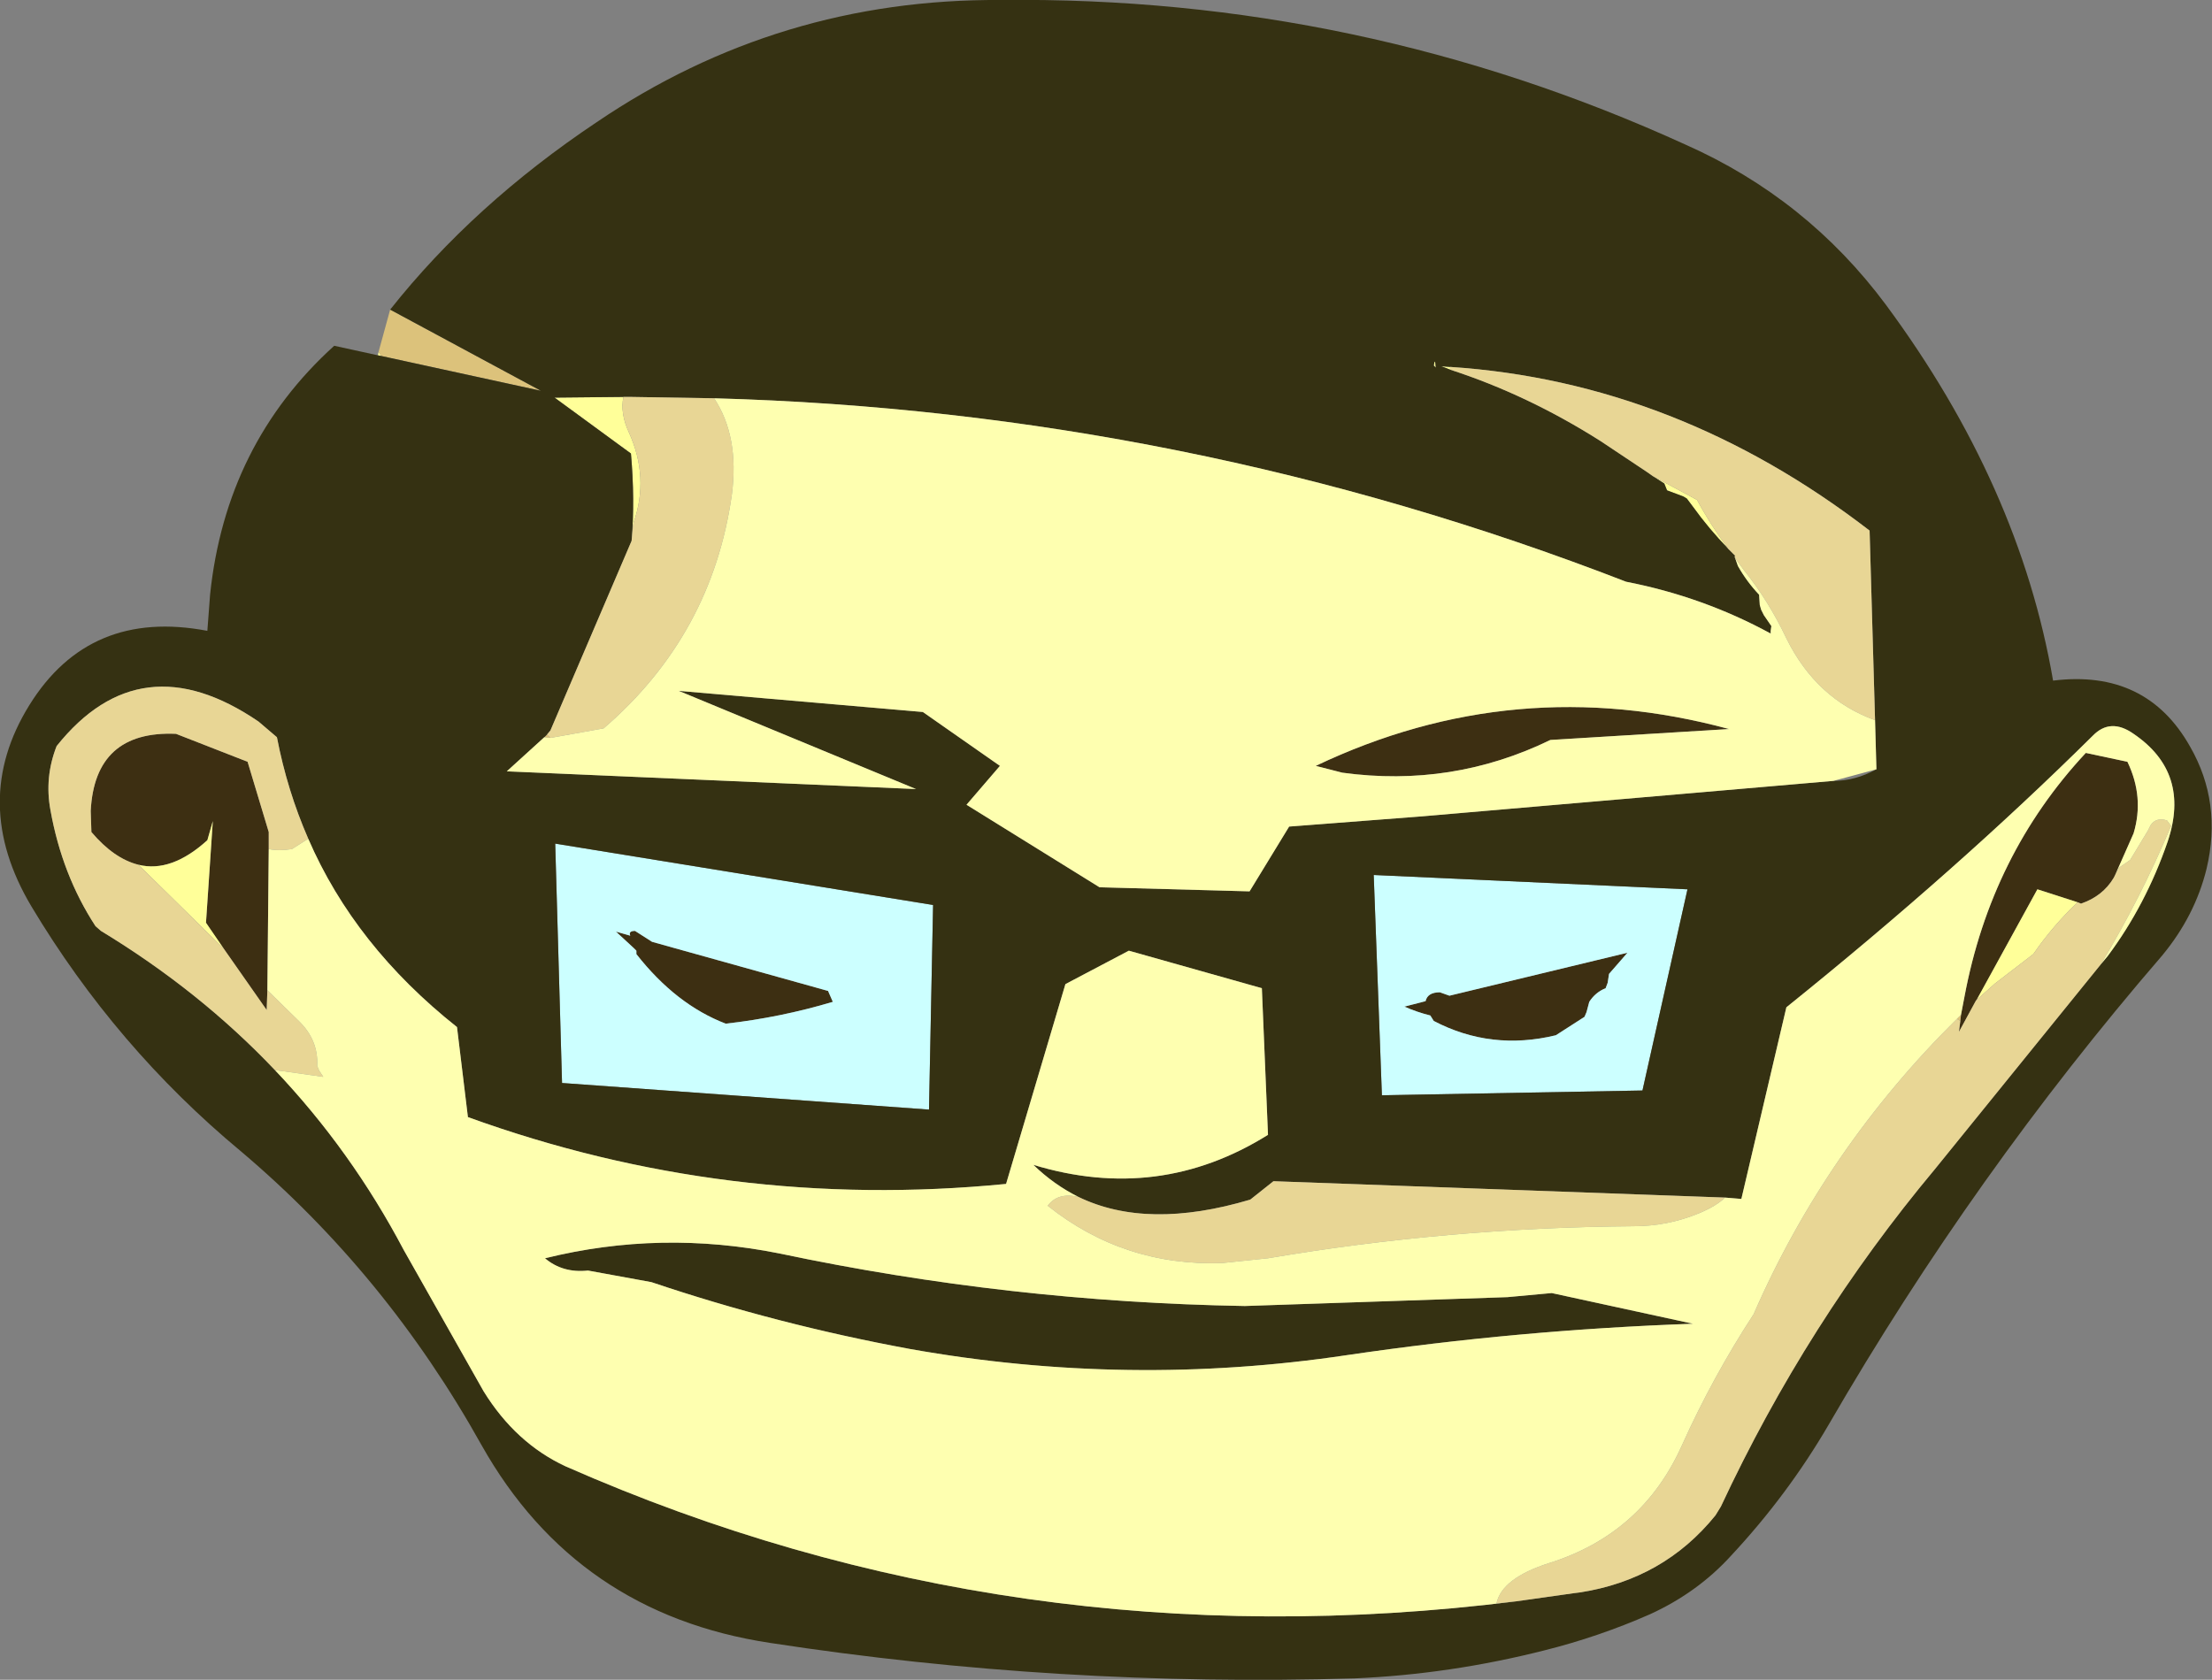
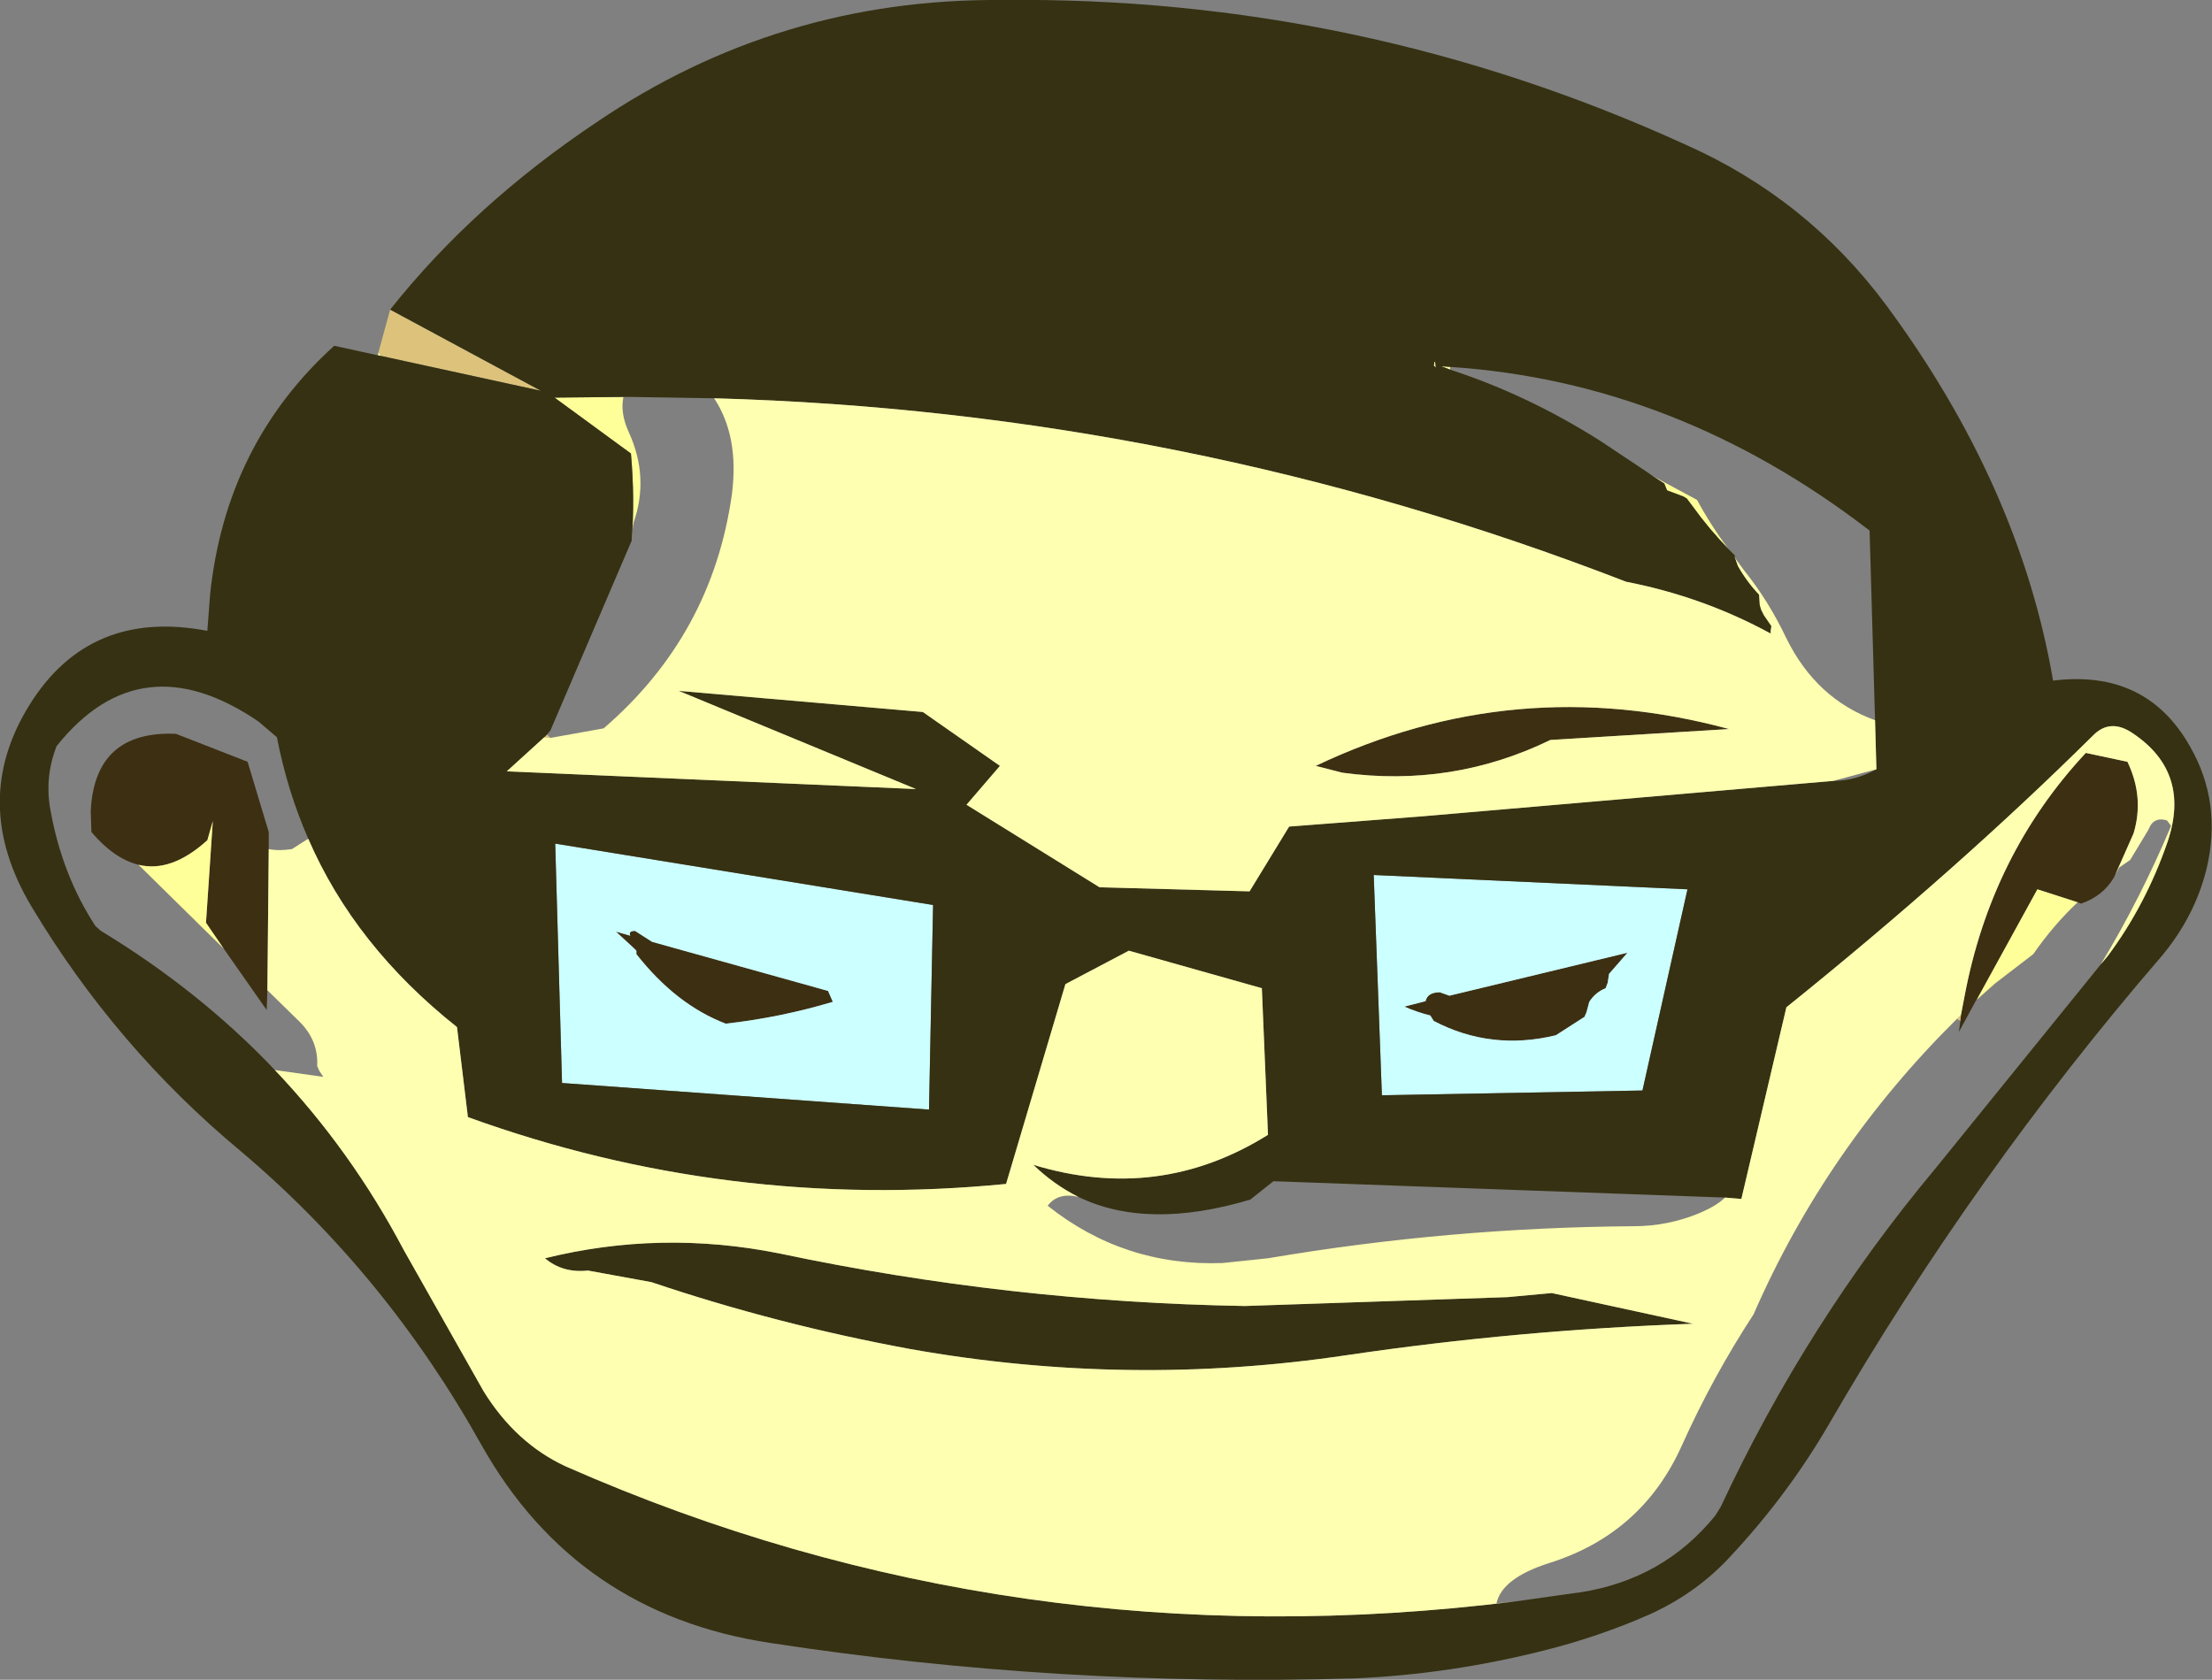
<svg xmlns="http://www.w3.org/2000/svg" height="123.15px" width="162.15px">
  <rect width="100%" height="100%" fill="#808080" stroke="none" />
  <g transform="matrix(1.0, 0.0, 0.0, 1.0, 88.7, 127.4)">
    <path d="M55.0 -52.55 L55.05 -53.0 55.3 -54.3 Q57.25 -64.75 64.2 -72.2 L67.25 -71.55 Q68.5 -68.95 67.7 -66.3 L66.35 -63.25 66.25 -63.05 Q65.45 -61.7 63.85 -61.15 L63.6 -61.25 60.65 -62.2 56.2 -54.1 56.15 -54.05 54.9 -51.75 55.0 -52.55 M16.15 -52.95 Q15.15 -53.2 14.25 -53.6 L15.8 -54.0 Q15.95 -54.65 16.85 -54.65 L17.55 -54.4 30.6 -57.55 29.25 -56.0 29.15 -55.35 29.0 -54.95 Q28.25 -54.65 27.8 -53.95 L27.6 -53.2 27.45 -52.85 25.35 -51.5 Q20.6 -50.35 16.4 -52.55 L16.15 -52.95 M7.75 -71.25 Q22.35 -78.2 38.05 -73.95 L24.95 -73.15 Q17.75 -69.65 9.7 -70.75 L7.75 -71.25 M-69.0 -65.15 L-69.1 -54.8 -69.15 -53.35 -72.3 -57.85 -73.6 -59.75 -73.1 -67.2 -73.5 -65.8 Q-76.15 -63.4 -78.55 -64.0 -80.35 -64.45 -82.0 -66.4 L-82.05 -67.95 Q-81.75 -73.85 -75.8 -73.6 L-70.55 -71.55 -69.0 -66.4 -69.0 -65.15 M-35.5 -52.35 Q-39.15 -53.75 -42.05 -57.45 L-42.05 -57.7 -42.25 -57.9 -43.55 -59.1 -42.5 -58.8 Q-42.65 -59.15 -42.15 -59.15 L-40.9 -58.35 -28.0 -54.75 -27.65 -53.95 Q-31.5 -52.8 -35.5 -52.35" fill="#3d2f12" fill-rule="evenodd" stroke="none" />
    <path d="M17.6 -100.3 L16.95 -100.55 17.6 -100.5 17.6 -100.3 M-42.4 -87.75 Q-42.15 -90.8 -42.45 -94.15 L-48.05 -98.25 -43.0 -98.3 Q-43.25 -97.1 -42.6 -95.7 -41.1 -92.4 -42.25 -89.1 L-42.3 -88.85 -42.4 -87.75 M38.0 -87.15 Q36.55 -88.65 35.4 -90.25 L34.95 -90.85 34.7 -91.0 33.5 -91.45 33.3 -91.95 32.45 -92.5 35.7 -90.75 Q36.7 -88.9 38.0 -87.15 M16.55 -100.45 L16.4 -100.6 Q16.5 -101.25 16.55 -100.45 M-60.75 -101.3 L-61.0 -101.35 -60.95 -101.6 -60.75 -101.3 M63.6 -61.25 Q61.8 -59.55 60.35 -57.45 L57.55 -55.3 56.2 -54.1 60.65 -62.2 63.6 -61.25 M-78.55 -64.0 Q-76.15 -63.4 -73.5 -65.8 L-73.1 -67.2 -73.6 -59.75 -72.3 -57.85 -78.55 -64.0" fill="#ffff99" fill-rule="evenodd" stroke="none" />
    <path d="M-48.8 -73.35 L-48.6 -73.55 -48.35 -73.3 -48.8 -73.35 M-60.1 -104.7 L-49.05 -98.75 -60.75 -101.3 -60.95 -101.6 -60.1 -104.7 M55.0 -52.55 L54.75 -52.7 55.05 -53.0 55.0 -52.55" fill="#dcc27b" fill-rule="evenodd" stroke="none" />
    <path d="M16.15 -52.95 L16.4 -52.55 Q20.6 -50.35 25.35 -51.5 L27.45 -52.85 27.6 -53.2 27.8 -53.95 Q28.25 -54.65 29.0 -54.95 L29.15 -55.35 29.25 -56.0 30.6 -57.55 17.55 -54.4 16.85 -54.65 Q15.95 -54.65 15.8 -54.0 L14.25 -53.6 Q15.15 -53.2 16.15 -52.95 M35.0 -62.2 L31.7 -47.45 12.6 -47.1 12.0 -63.25 35.0 -62.2 M-35.5 -52.35 Q-31.5 -52.8 -27.65 -53.95 L-28.0 -54.75 -40.9 -58.35 -42.15 -59.15 Q-42.65 -59.15 -42.5 -58.8 L-43.55 -59.1 -42.25 -57.9 -42.05 -57.7 -42.05 -57.45 Q-39.15 -53.75 -35.5 -52.35 M-20.6 -46.05 L-47.5 -48.0 -48.0 -65.55 -20.3 -61.05 -20.6 -46.05" fill="#ccffff" fill-rule="evenodd" stroke="none" />
    <path d="M17.6 -100.5 L16.95 -100.55 17.6 -100.3 Q23.3 -98.45 28.65 -95.05 L32.1 -92.75 32.45 -92.5 33.3 -91.95 33.5 -91.45 34.7 -91.0 34.95 -90.85 35.4 -90.25 Q36.55 -88.65 38.0 -87.15 L38.5 -86.65 38.45 -86.6 38.7 -85.9 Q39.35 -84.75 40.25 -83.8 L40.3 -83.05 40.4 -82.7 40.6 -82.3 41.15 -81.5 41.1 -81.15 41.1 -80.95 Q36.15 -83.65 30.5 -84.75 -1.75 -97.25 -36.35 -98.2 L-42.5 -98.3 -43.0 -98.3 -48.05 -98.25 -42.45 -94.15 Q-42.15 -90.8 -42.4 -87.75 L-48.35 -73.85 -48.6 -73.55 -48.8 -73.35 -51.55 -70.85 -21.55 -69.55 -38.95 -76.75 -21.05 -75.2 -15.4 -71.25 -17.85 -68.4 -8.1 -62.35 2.9 -62.05 5.8 -66.8 15.55 -67.55 45.7 -70.15 Q47.3 -70.15 48.85 -71.0 L48.75 -74.6 48.35 -88.5 Q34.2 -99.4 17.6 -100.5 M16.55 -100.45 Q16.5 -101.25 16.4 -100.6 L16.55 -100.45 M-60.1 -104.7 Q-54.0 -112.4 -44.95 -118.45 -31.6 -127.5 -15.35 -127.4 10.95 -127.7 34.85 -116.8 43.75 -112.85 49.55 -105.05 59.35 -91.8 61.8 -77.5 68.65 -78.35 71.85 -72.65 74.2 -68.55 73.05 -63.7 72.2 -60.25 69.8 -57.35 56.0 -41.35 45.35 -22.95 42.35 -17.8 38.2 -13.35 35.75 -10.65 32.25 -9.05 28.5 -7.4 24.5 -6.4 17.6 -4.65 10.6 -4.35 -11.05 -3.7 -32.25 -6.95 -46.45 -9.1 -53.4 -21.45 -60.4 -34.0 -71.05 -43.0 -80.2 -50.6 -86.4 -60.95 -90.95 -68.6 -86.55 -75.7 -82.15 -82.8 -73.5 -81.15 L-73.3 -83.8 Q-72.15 -94.85 -64.2 -102.05 L-61.0 -101.35 -60.75 -101.3 -49.05 -98.75 -60.1 -104.7 M22.45 -10.0 L26.7 -10.6 27.1 -10.65 Q33.25 -11.6 37.05 -16.3 L37.45 -16.95 Q43.75 -30.45 53.15 -41.7 L65.3 -56.7 65.8 -57.3 Q68.6 -61.05 70.2 -65.7 71.9 -70.75 67.7 -73.6 66.0 -74.8 64.7 -73.45 54.8 -63.65 42.25 -53.55 L38.95 -39.5 37.75 -39.6 4.65 -40.8 2.95 -39.45 Q-4.6 -37.2 -9.65 -39.65 -11.45 -40.55 -12.95 -42.0 -3.75 -39.2 4.25 -44.2 L3.8 -54.95 -5.95 -57.7 -10.6 -55.25 -14.95 -40.6 Q-35.35 -38.6 -54.4 -45.5 L-55.2 -52.1 Q-62.7 -58.05 -66.1 -65.9 -67.65 -69.45 -68.4 -73.35 L-69.75 -74.5 Q-78.4 -80.4 -84.55 -72.7 -85.45 -70.4 -85.0 -68.0 -84.15 -63.25 -81.7 -59.5 L-81.3 -59.15 Q-74.05 -54.75 -68.55 -48.95 -62.95 -43.05 -59.1 -35.75 L-53.25 -25.4 Q-50.9 -21.6 -47.25 -19.9 -14.35 -5.4 22.45 -10.0 M35.0 -62.2 L12.0 -63.25 12.6 -47.1 31.7 -47.45 35.0 -62.2 M35.4 -30.35 Q22.6 -29.9 10.05 -28.05 -6.0 -25.65 -22.0 -28.5 -31.75 -30.3 -40.95 -33.4 L-45.6 -34.25 Q-47.45 -34.05 -48.75 -35.15 -40.25 -37.25 -31.55 -35.5 -14.75 -31.95 2.55 -31.65 L21.8 -32.3 25.05 -32.6 35.4 -30.35 M-20.6 -46.05 L-20.3 -61.05 -48.0 -65.55 -47.5 -48.0 -20.6 -46.05" fill="#353112" fill-rule="evenodd" stroke="none" />
-     <path d="M17.6 -100.3 L17.6 -100.5 Q34.2 -99.4 48.35 -88.5 L48.75 -74.6 Q44.45 -76.15 42.25 -80.6 40.95 -83.35 39.1 -85.65 L38.55 -86.4 38.45 -86.6 38.5 -86.65 38.0 -87.15 Q36.7 -88.9 35.7 -90.75 L32.45 -92.5 32.1 -92.75 28.65 -95.05 Q23.3 -98.45 17.6 -100.3 M-48.6 -73.55 L-48.35 -73.85 -42.4 -87.75 -42.3 -88.85 -42.25 -89.1 Q-41.1 -92.4 -42.6 -95.7 -43.25 -97.1 -43.0 -98.3 L-42.5 -98.3 -36.35 -98.2 Q-34.5 -95.4 -35.05 -91.15 -36.5 -80.85 -44.45 -74.0 L-48.35 -73.3 -48.6 -73.55 M54.75 -52.7 L55.0 -52.55 54.9 -51.75 56.15 -54.05 56.2 -54.1 57.55 -55.3 60.35 -57.45 Q61.8 -59.55 63.6 -61.25 L63.85 -61.15 Q65.45 -61.7 66.25 -63.05 L66.35 -63.25 66.65 -63.8 67.45 -64.35 68.75 -66.5 68.95 -66.9 Q69.35 -67.5 70.15 -67.25 L70.45 -66.85 Q68.25 -61.6 65.3 -56.7 L53.15 -41.7 Q43.75 -30.45 37.45 -16.95 L37.05 -16.3 Q33.25 -11.6 27.1 -10.65 L26.7 -10.6 22.45 -10.0 21.0 -9.85 Q21.4 -11.7 24.85 -12.8 31.7 -14.95 34.6 -21.45 36.85 -26.45 39.85 -31.05 45.15 -43.2 54.75 -52.7 M37.75 -39.6 Q37.15 -39.0 35.85 -38.45 33.55 -37.5 31.05 -37.5 17.5 -37.4 4.25 -35.15 L0.9 -34.8 Q-6.3 -34.55 -11.9 -39.0 -11.15 -40.0 -9.65 -39.65 -4.6 -37.2 2.95 -39.45 L4.65 -40.8 37.75 -39.6 M-66.1 -65.9 L-66.2 -65.85 -67.3 -65.15 Q-68.25 -65.0 -69.0 -65.15 L-69.0 -66.4 -70.55 -71.55 -75.8 -73.6 Q-81.75 -73.85 -82.05 -67.95 L-82.0 -66.4 Q-80.35 -64.45 -78.55 -64.0 L-72.3 -57.85 -69.15 -53.35 -69.1 -54.8 -66.8 -52.55 Q-65.35 -51.15 -65.45 -49.25 L-65.3 -48.9 -65.0 -48.45 -68.55 -48.95 Q-74.05 -54.75 -81.3 -59.15 L-81.7 -59.5 Q-84.15 -63.25 -85.0 -68.0 -85.45 -70.4 -84.55 -72.7 -78.4 -80.4 -69.75 -74.5 L-68.4 -73.35 Q-67.65 -69.45 -66.1 -65.9" fill="#e8d695" fill-rule="evenodd" stroke="none" />
    <path d="M48.75 -74.6 L48.85 -71.0 45.7 -70.15 15.55 -67.55 5.8 -66.8 2.9 -62.05 -8.1 -62.35 -17.85 -68.4 -15.4 -71.25 -21.05 -75.2 -38.95 -76.75 -21.55 -69.55 -51.55 -70.85 -48.8 -73.35 -48.35 -73.3 -44.45 -74.0 Q-36.5 -80.85 -35.05 -91.15 -34.5 -95.4 -36.35 -98.2 -1.75 -97.25 30.5 -84.75 36.15 -83.65 41.1 -80.95 L41.1 -81.15 41.15 -81.5 40.6 -82.3 40.4 -82.7 40.3 -83.05 40.25 -83.8 Q39.35 -84.75 38.7 -85.9 L38.45 -86.6 38.55 -86.4 39.1 -85.65 Q40.95 -83.35 42.25 -80.6 44.45 -76.15 48.75 -74.6 M55.05 -53.0 L54.75 -52.7 Q45.15 -43.2 39.85 -31.05 36.85 -26.45 34.6 -21.45 31.7 -14.95 24.85 -12.8 21.4 -11.7 21.0 -9.85 L22.45 -10.0 Q-14.35 -5.4 -47.25 -19.9 -50.9 -21.6 -53.25 -25.4 L-59.1 -35.75 Q-62.95 -43.05 -68.55 -48.95 L-65.0 -48.45 -65.3 -48.9 -65.45 -49.25 Q-65.35 -51.15 -66.8 -52.55 L-69.1 -54.8 -69.0 -65.15 Q-68.25 -65.0 -67.3 -65.15 L-66.2 -65.85 -66.1 -65.9 Q-62.7 -58.05 -55.2 -52.1 L-54.4 -45.5 Q-35.35 -38.6 -14.95 -40.6 L-10.6 -55.25 -5.95 -57.7 3.8 -54.95 4.25 -44.2 Q-3.75 -39.2 -12.95 -42.0 -11.45 -40.55 -9.65 -39.65 -11.15 -40.0 -11.9 -39.0 -6.3 -34.55 0.9 -34.8 L4.25 -35.15 Q17.5 -37.4 31.05 -37.5 33.55 -37.5 35.85 -38.45 37.15 -39.0 37.75 -39.6 L38.95 -39.5 42.25 -53.55 Q54.8 -63.65 64.7 -73.45 66.0 -74.8 67.7 -73.6 71.9 -70.75 70.2 -65.7 68.6 -61.05 65.8 -57.3 L65.3 -56.7 Q68.25 -61.6 70.45 -66.85 L70.15 -67.25 Q69.35 -67.5 68.95 -66.9 L68.75 -66.5 67.45 -64.35 66.65 -63.8 66.35 -63.25 67.7 -66.3 Q68.5 -68.95 67.25 -71.55 L64.2 -72.2 Q57.25 -64.75 55.3 -54.3 L55.05 -53.0 M7.75 -71.25 L9.7 -70.75 Q17.75 -69.65 24.95 -73.15 L38.05 -73.95 Q22.35 -78.2 7.75 -71.25 M35.4 -30.35 L25.05 -32.6 21.8 -32.3 2.55 -31.65 Q-14.75 -31.95 -31.55 -35.5 -40.25 -37.25 -48.75 -35.15 -47.45 -34.05 -45.6 -34.25 L-40.95 -33.4 Q-31.75 -30.3 -22.0 -28.5 -6.0 -25.65 10.05 -28.05 22.6 -29.9 35.4 -30.35" fill="#feffb0" fill-rule="evenodd" stroke="none" />
  </g>
</svg>